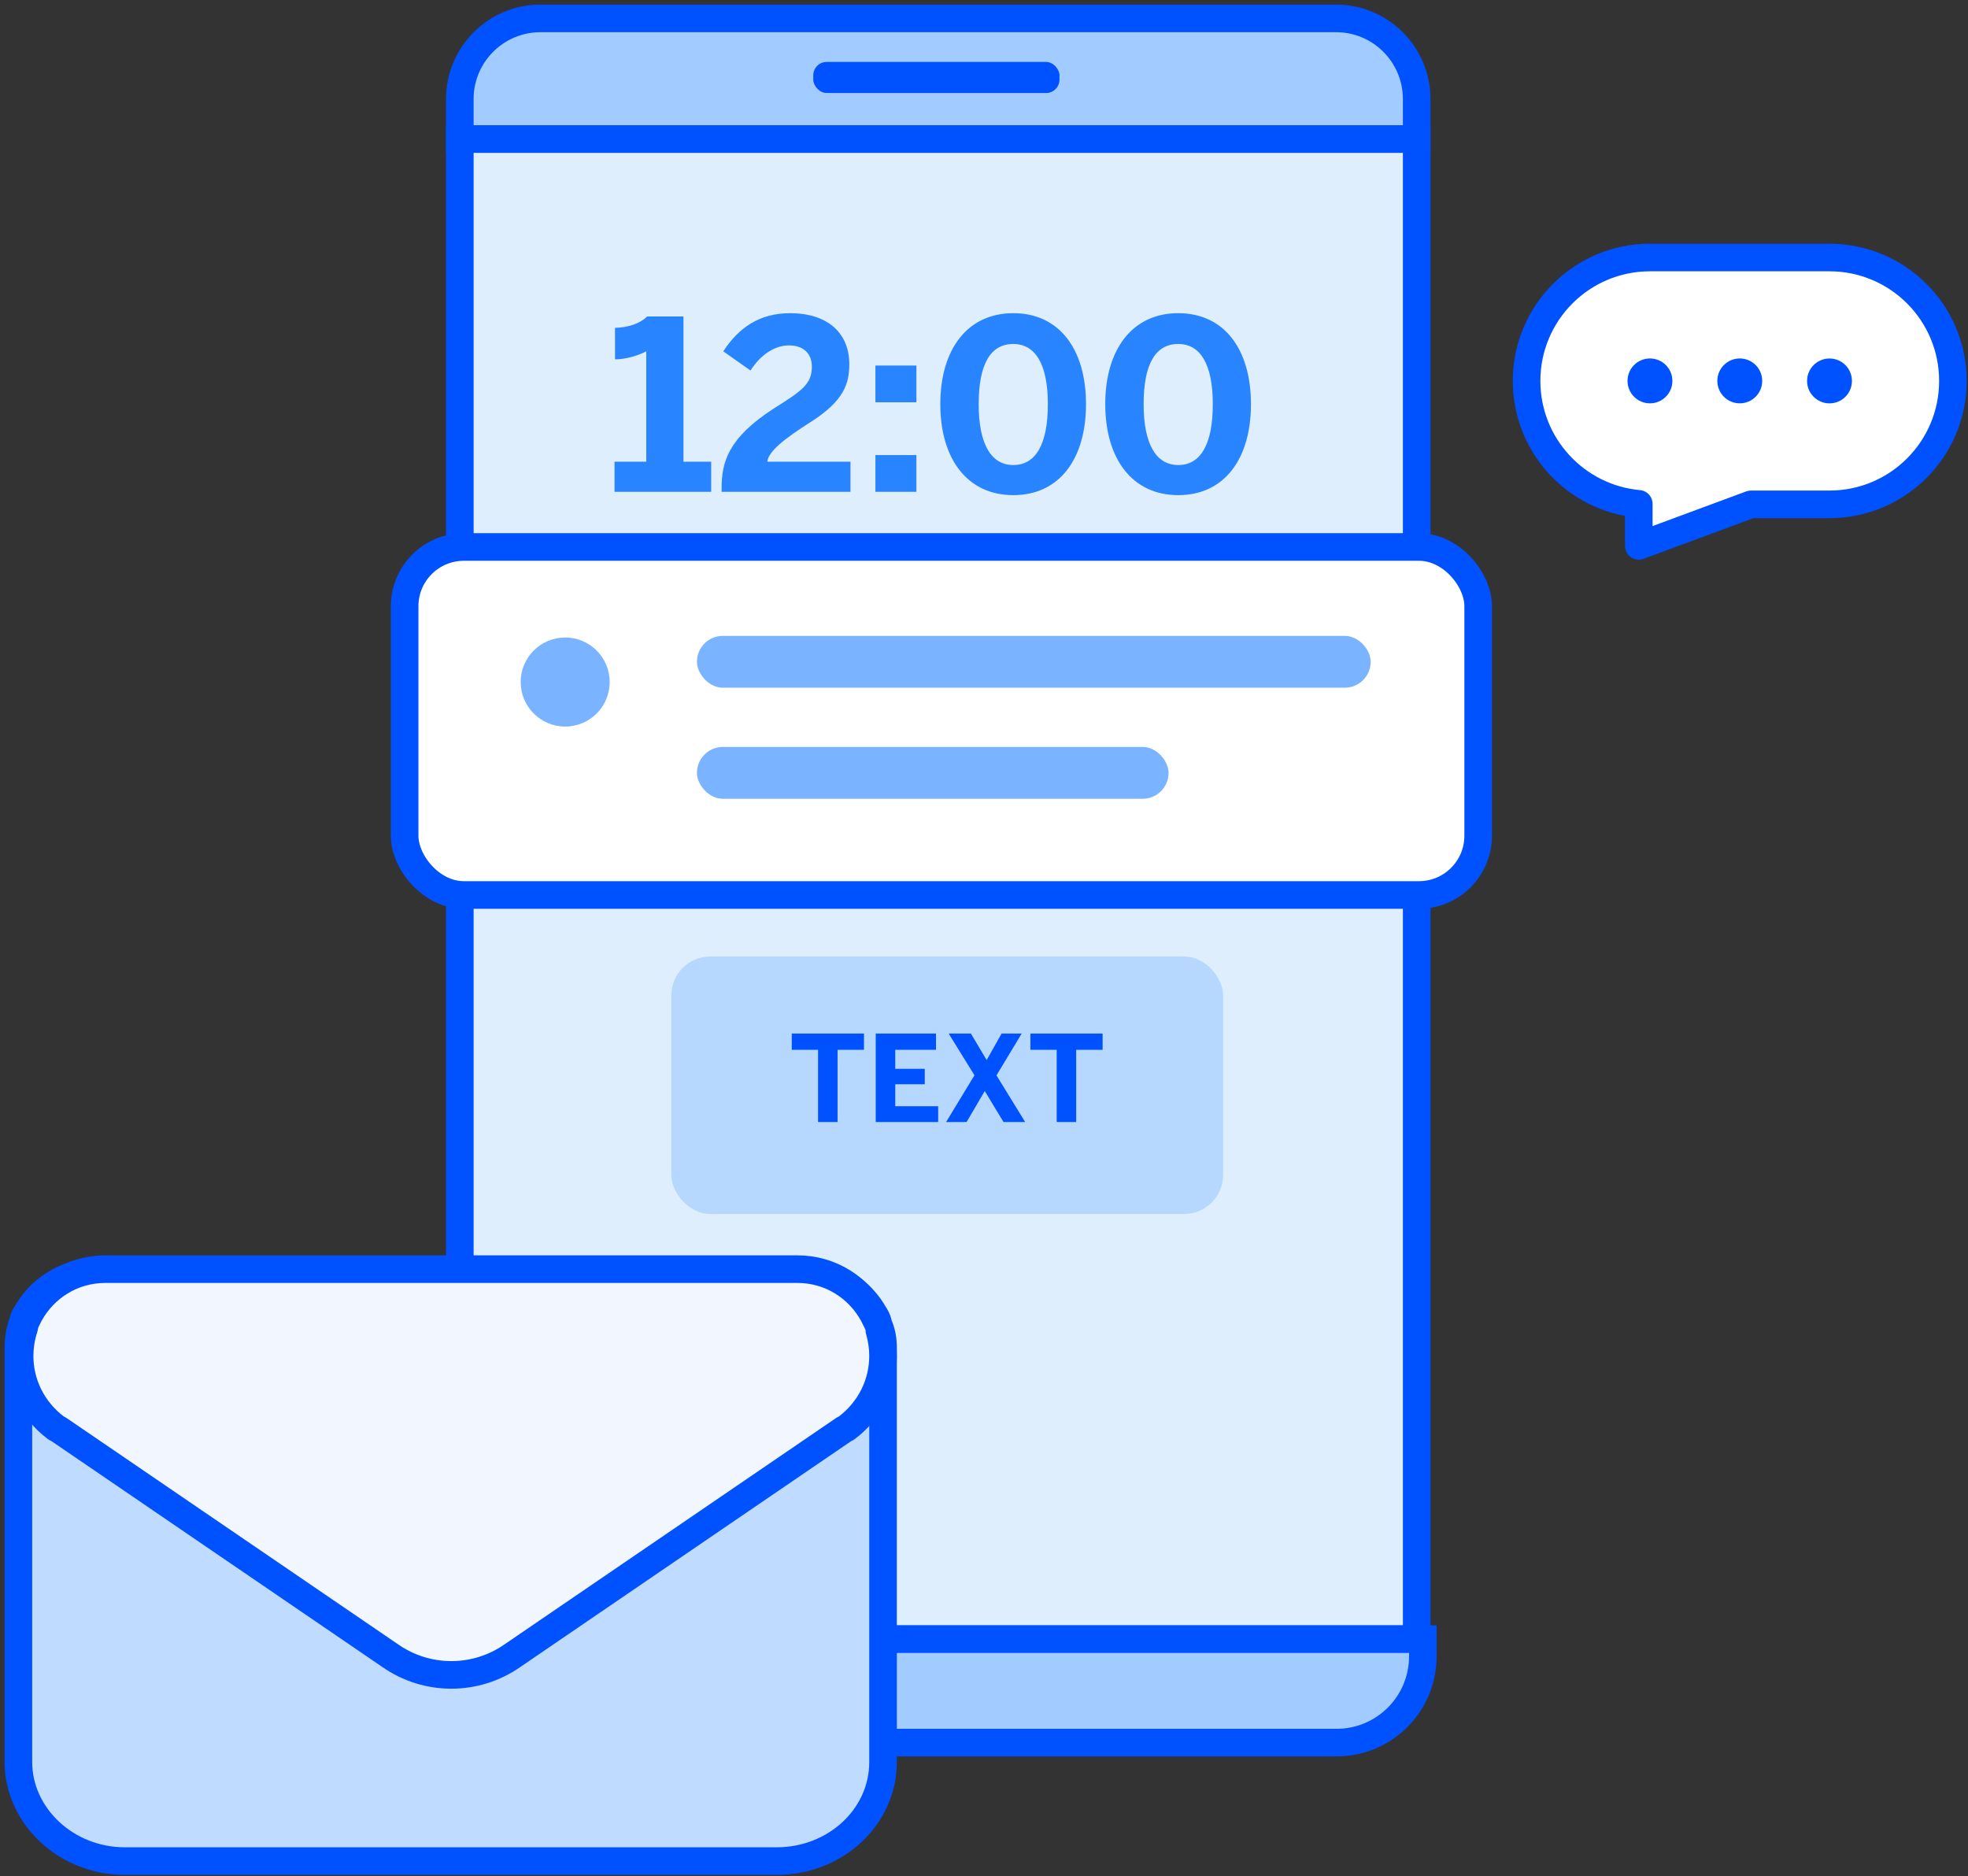
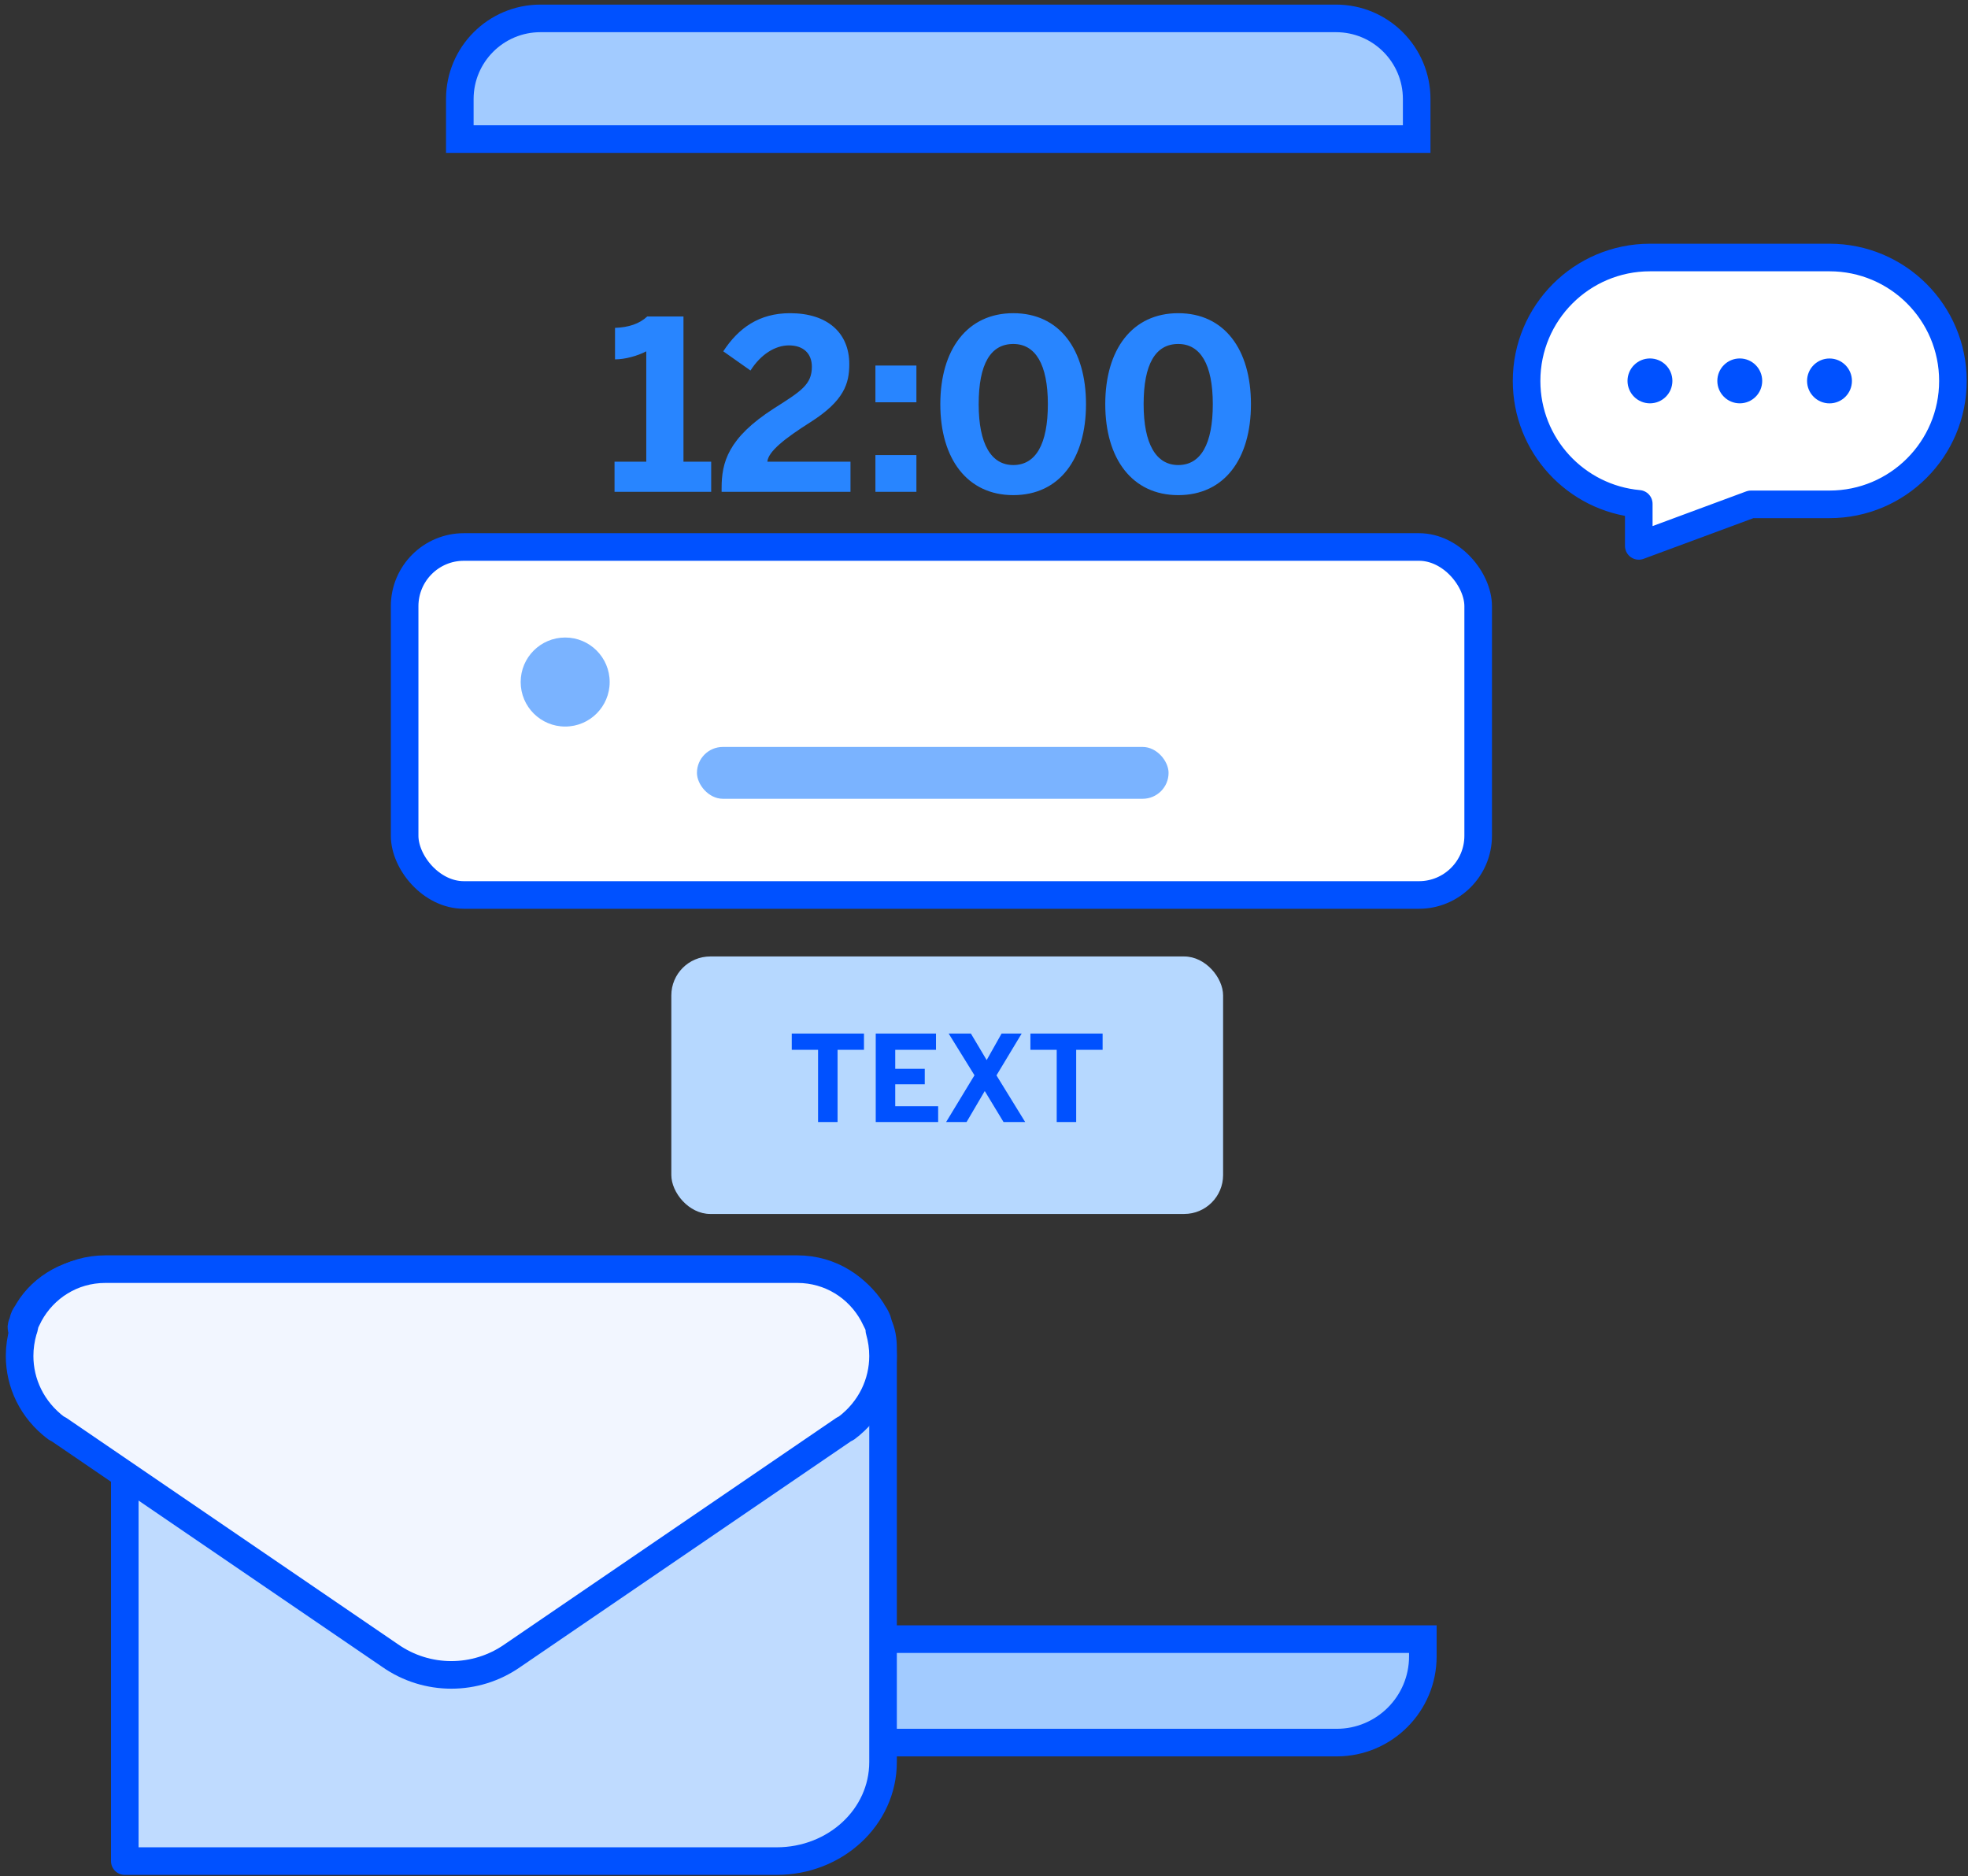
<svg xmlns="http://www.w3.org/2000/svg" width="107" height="102" viewBox="0 0 107 102" fill="none">
  <rect x="0" y="0" width="107" height="102" fill="#333333" stroke="none" />
  <path d="M25 5.385C25 2.963 26.963 1 29.385 1H72.64C75.062 1 77.025 2.963 77.025 5.385V7.562H25V5.385Z" fill="#A2CBFF" stroke="#0051FF" stroke-width="1.5" />
-   <rect x="25" y="7.562" width="52.025" height="81.553" fill="#DFEEFD" stroke="#0051FF" stroke-width="1.5" />
  <path d="M38.667 26.738H33.412V25.102H35.138V19.1C34.674 19.345 33.992 19.538 33.438 19.538V17.825C34.172 17.8 34.765 17.606 35.19 17.207H37.16V25.102H38.667V26.738ZM46.241 26.738H39.234V26.532C39.234 25.154 39.569 23.814 42.081 22.204C43.562 21.264 44.141 20.904 44.141 19.938C44.141 19.229 43.691 18.778 42.892 18.778C42.145 18.778 41.359 19.268 40.805 20.144L39.324 19.1C40.148 17.838 41.269 17.027 42.956 17.027C45.004 17.027 46.176 18.109 46.176 19.796C46.176 20.852 45.893 21.792 44.064 22.952C42.686 23.827 41.771 24.536 41.72 25.102H46.241V26.738ZM49.825 21.87H47.596V19.873H49.825V21.87ZM49.825 26.738H47.596V24.742H49.825V26.738ZM55.092 26.919C52.593 26.919 51.125 24.948 51.125 21.973C51.125 18.997 52.593 17.027 55.092 17.027C57.603 17.027 59.046 18.997 59.046 21.973C59.046 24.948 57.603 26.919 55.092 26.919ZM55.092 25.283C56.315 25.283 56.972 24.149 56.972 21.973C56.972 19.796 56.289 18.701 55.092 18.701C53.855 18.701 53.211 19.796 53.211 21.973C53.211 24.149 53.894 25.283 55.092 25.283ZM64.06 26.919C61.561 26.919 60.093 24.948 60.093 21.973C60.093 18.997 61.561 17.027 64.06 17.027C66.571 17.027 68.014 18.997 68.014 21.973C68.014 24.948 66.571 26.919 64.06 26.919ZM64.06 25.283C65.283 25.283 65.94 24.149 65.94 21.973C65.94 19.796 65.258 18.701 64.06 18.701C62.823 18.701 62.179 19.796 62.179 21.973C62.179 24.149 62.862 25.283 64.06 25.283Z" fill="#2885FF" />
  <path d="M25.335 89.115H77.36V90.053C77.36 92.641 75.261 94.74 72.673 94.74H29.72C27.298 94.74 25.335 92.776 25.335 90.354V89.115Z" fill="#A2CBFF" stroke="#0051FF" stroke-width="1.5" />
-   <rect x="44.217" y="3.367" width="13.388" height="1.69" rx="0.731" fill="#0051FF" />
  <rect x="22" y="29.738" width="58.368" height="18.919" rx="3.22" fill="white" stroke="#0051FF" stroke-width="1.5" stroke-linejoin="round" />
-   <rect x="37.893" y="34.57" width="36.631" height="2.818" rx="1.409" fill="#7AB3FF" />
  <rect x="37.893" y="40.609" width="25.642" height="2.818" rx="1.409" fill="#7AB3FF" />
  <path d="M30.729 39.5C32.065 39.5 33.148 38.417 33.148 37.08C33.148 35.744 32.065 34.66 30.729 34.66C29.392 34.66 28.309 35.744 28.309 37.08C28.309 38.417 29.392 39.5 30.729 39.5Z" fill="#7AB3FF" />
  <path d="M99.47 14H89.71C86.004 14 83 17.004 83 20.71C83 24.21 85.68 27.085 89.1 27.393V29.679L95.2 27.42H99.47C103.176 27.42 106.18 24.416 106.18 20.71C106.18 17.004 103.176 14 99.47 14Z" fill="white" stroke="#0051FF" stroke-width="1.5" stroke-linecap="round" stroke-linejoin="round" />
  <path d="M94.591 21.928C95.265 21.928 95.811 21.382 95.811 20.708C95.811 20.035 95.265 19.488 94.591 19.488C93.917 19.488 93.371 20.035 93.371 20.708C93.371 21.382 93.917 21.928 94.591 21.928Z" fill="#0051FF" />
  <path d="M99.47 21.93C100.144 21.93 100.69 21.384 100.69 20.71C100.69 20.037 100.144 19.49 99.47 19.49C98.796 19.49 98.25 20.037 98.25 20.71C98.25 21.384 98.796 21.93 99.47 21.93Z" fill="#0051FF" />
  <path d="M89.708 21.928C90.382 21.928 90.928 21.382 90.928 20.708C90.928 20.035 90.382 19.488 89.708 19.488C89.034 19.488 88.488 20.035 88.488 20.708C88.488 21.382 89.034 21.928 89.708 21.928Z" fill="#0051FF" />
-   <path d="M48.011 73.255V95.796C48.011 98.789 45.417 101.182 42.226 101.182H6.785C3.593 101.182 1 98.722 1 95.796V73.255C1 72.856 1.066 72.391 1.199 71.992C1.266 71.859 1.266 71.726 1.332 71.593C1.399 71.46 1.465 71.394 1.532 71.26C2.33 69.931 3.859 69.066 5.655 69.066H43.29C45.085 69.066 46.614 69.997 47.412 71.26C47.479 71.394 47.545 71.46 47.612 71.593C47.678 71.726 47.745 71.859 47.745 71.992C47.944 72.391 48.011 72.856 48.011 73.255Z" fill="#BFDBFF" stroke="#0051FF" stroke-width="1.5" stroke-miterlimit="10" stroke-linejoin="round" />
+   <path d="M48.011 73.255V95.796C48.011 98.789 45.417 101.182 42.226 101.182H6.785V73.255C1 72.856 1.066 72.391 1.199 71.992C1.266 71.859 1.266 71.726 1.332 71.593C1.399 71.46 1.465 71.394 1.532 71.26C2.33 69.931 3.859 69.066 5.655 69.066H43.29C45.085 69.066 46.614 69.997 47.412 71.26C47.479 71.394 47.545 71.46 47.612 71.593C47.678 71.726 47.745 71.859 47.745 71.992C47.944 72.391 48.011 72.856 48.011 73.255Z" fill="#BFDBFF" stroke="#0051FF" stroke-width="1.5" stroke-miterlimit="10" stroke-linejoin="round" />
  <path d="M48.011 73.721C48.011 75.184 47.346 76.647 46.016 77.644L45.883 77.711L27.863 90.012C25.868 91.408 23.209 91.408 21.214 90.012L3.194 77.711L3.061 77.644C1.731 76.647 1.066 75.184 1.066 73.721C1.066 73.256 1.133 72.79 1.266 72.325C1.332 72.192 1.332 71.992 1.399 71.859C1.465 71.726 1.532 71.593 1.598 71.46C2.396 69.998 3.926 69 5.721 69H43.356C45.151 69 46.681 69.998 47.479 71.46C47.545 71.593 47.611 71.726 47.678 71.859C47.745 71.992 47.811 72.125 47.811 72.325C47.944 72.79 48.011 73.256 48.011 73.721Z" fill="#F2F6FF" stroke="#0051FF" stroke-width="1.5" stroke-miterlimit="10" stroke-linejoin="round" />
  <rect x="36.5" y="52" width="30" height="14" rx="2.117" fill="#B6D8FF" />
  <path d="M45.538 61H44.478V57.074H43.048V56.19H46.974V57.074H45.538V61ZM51.007 61H47.614V56.19H50.89V57.074H48.674V58.108H50.279V58.946H48.674V60.142H51.007V61ZM52.553 61H51.441L52.982 58.459L51.578 56.19H52.787L53.645 57.633L54.457 56.19H55.549L54.178 58.465L55.738 61H54.561L53.541 59.316L52.553 61ZM58.512 61H57.453V57.074H56.023V56.19H59.949V57.074H58.512V61Z" fill="#0051FF" />
</svg>